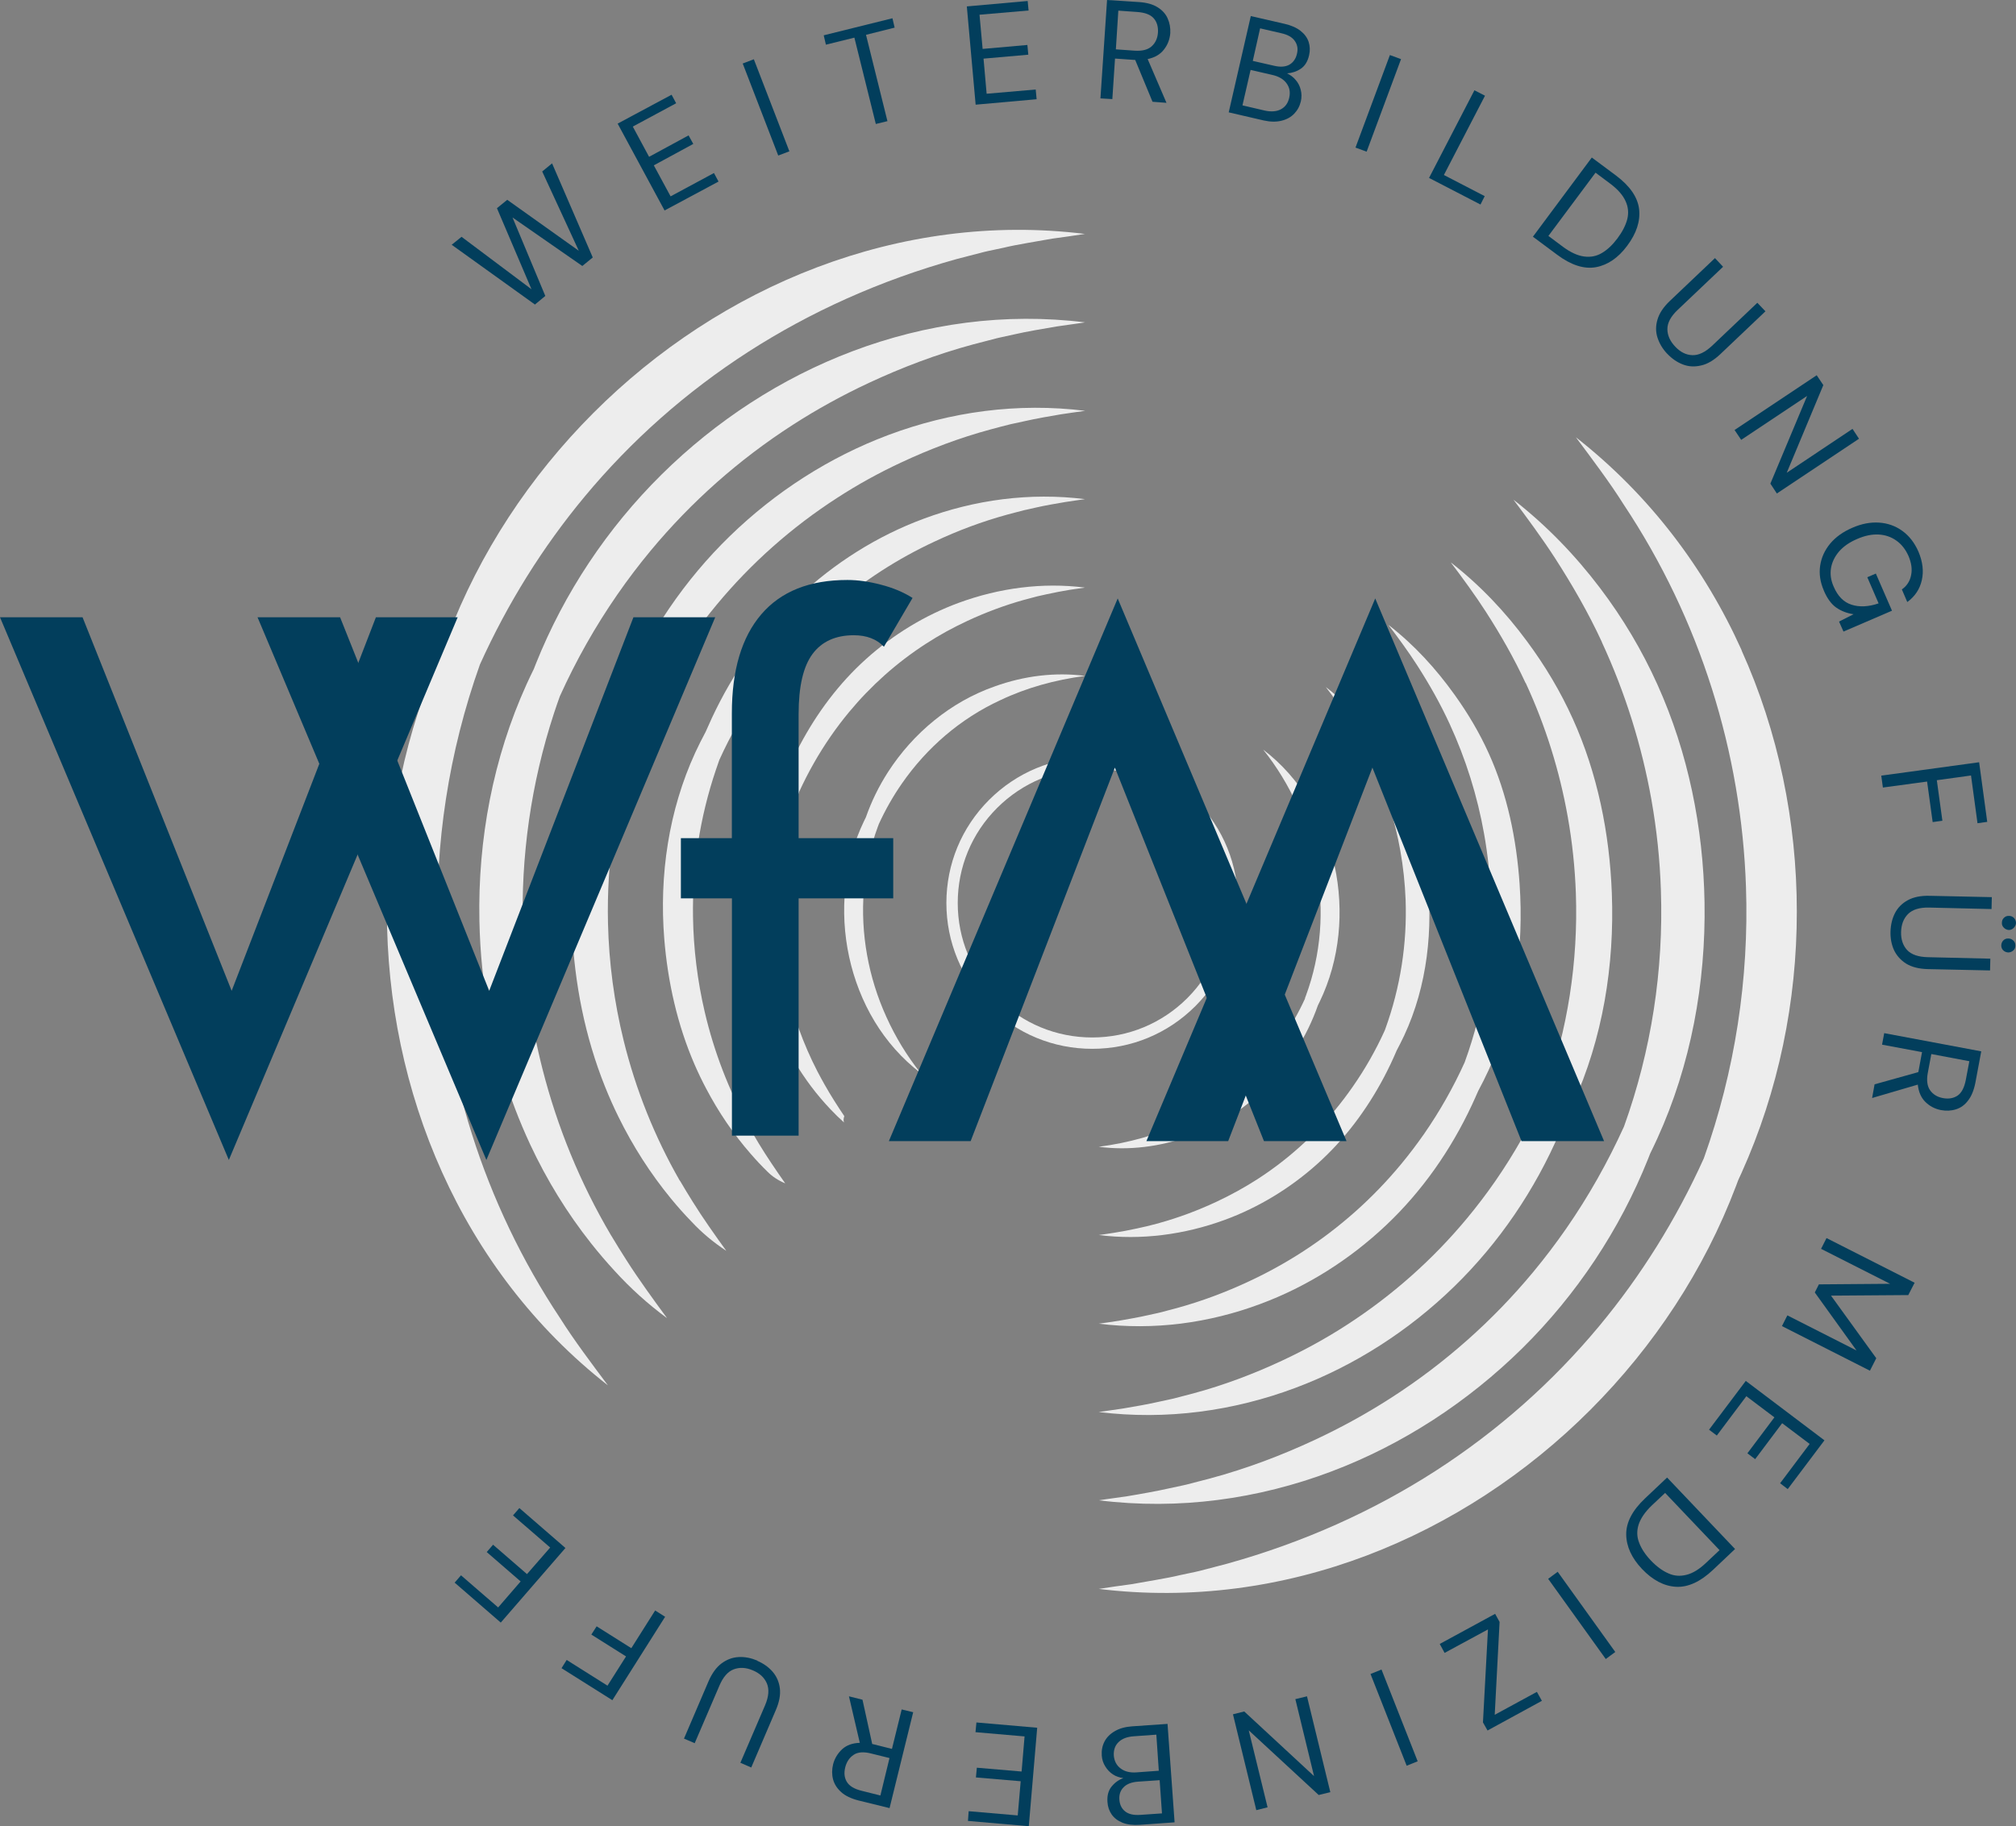
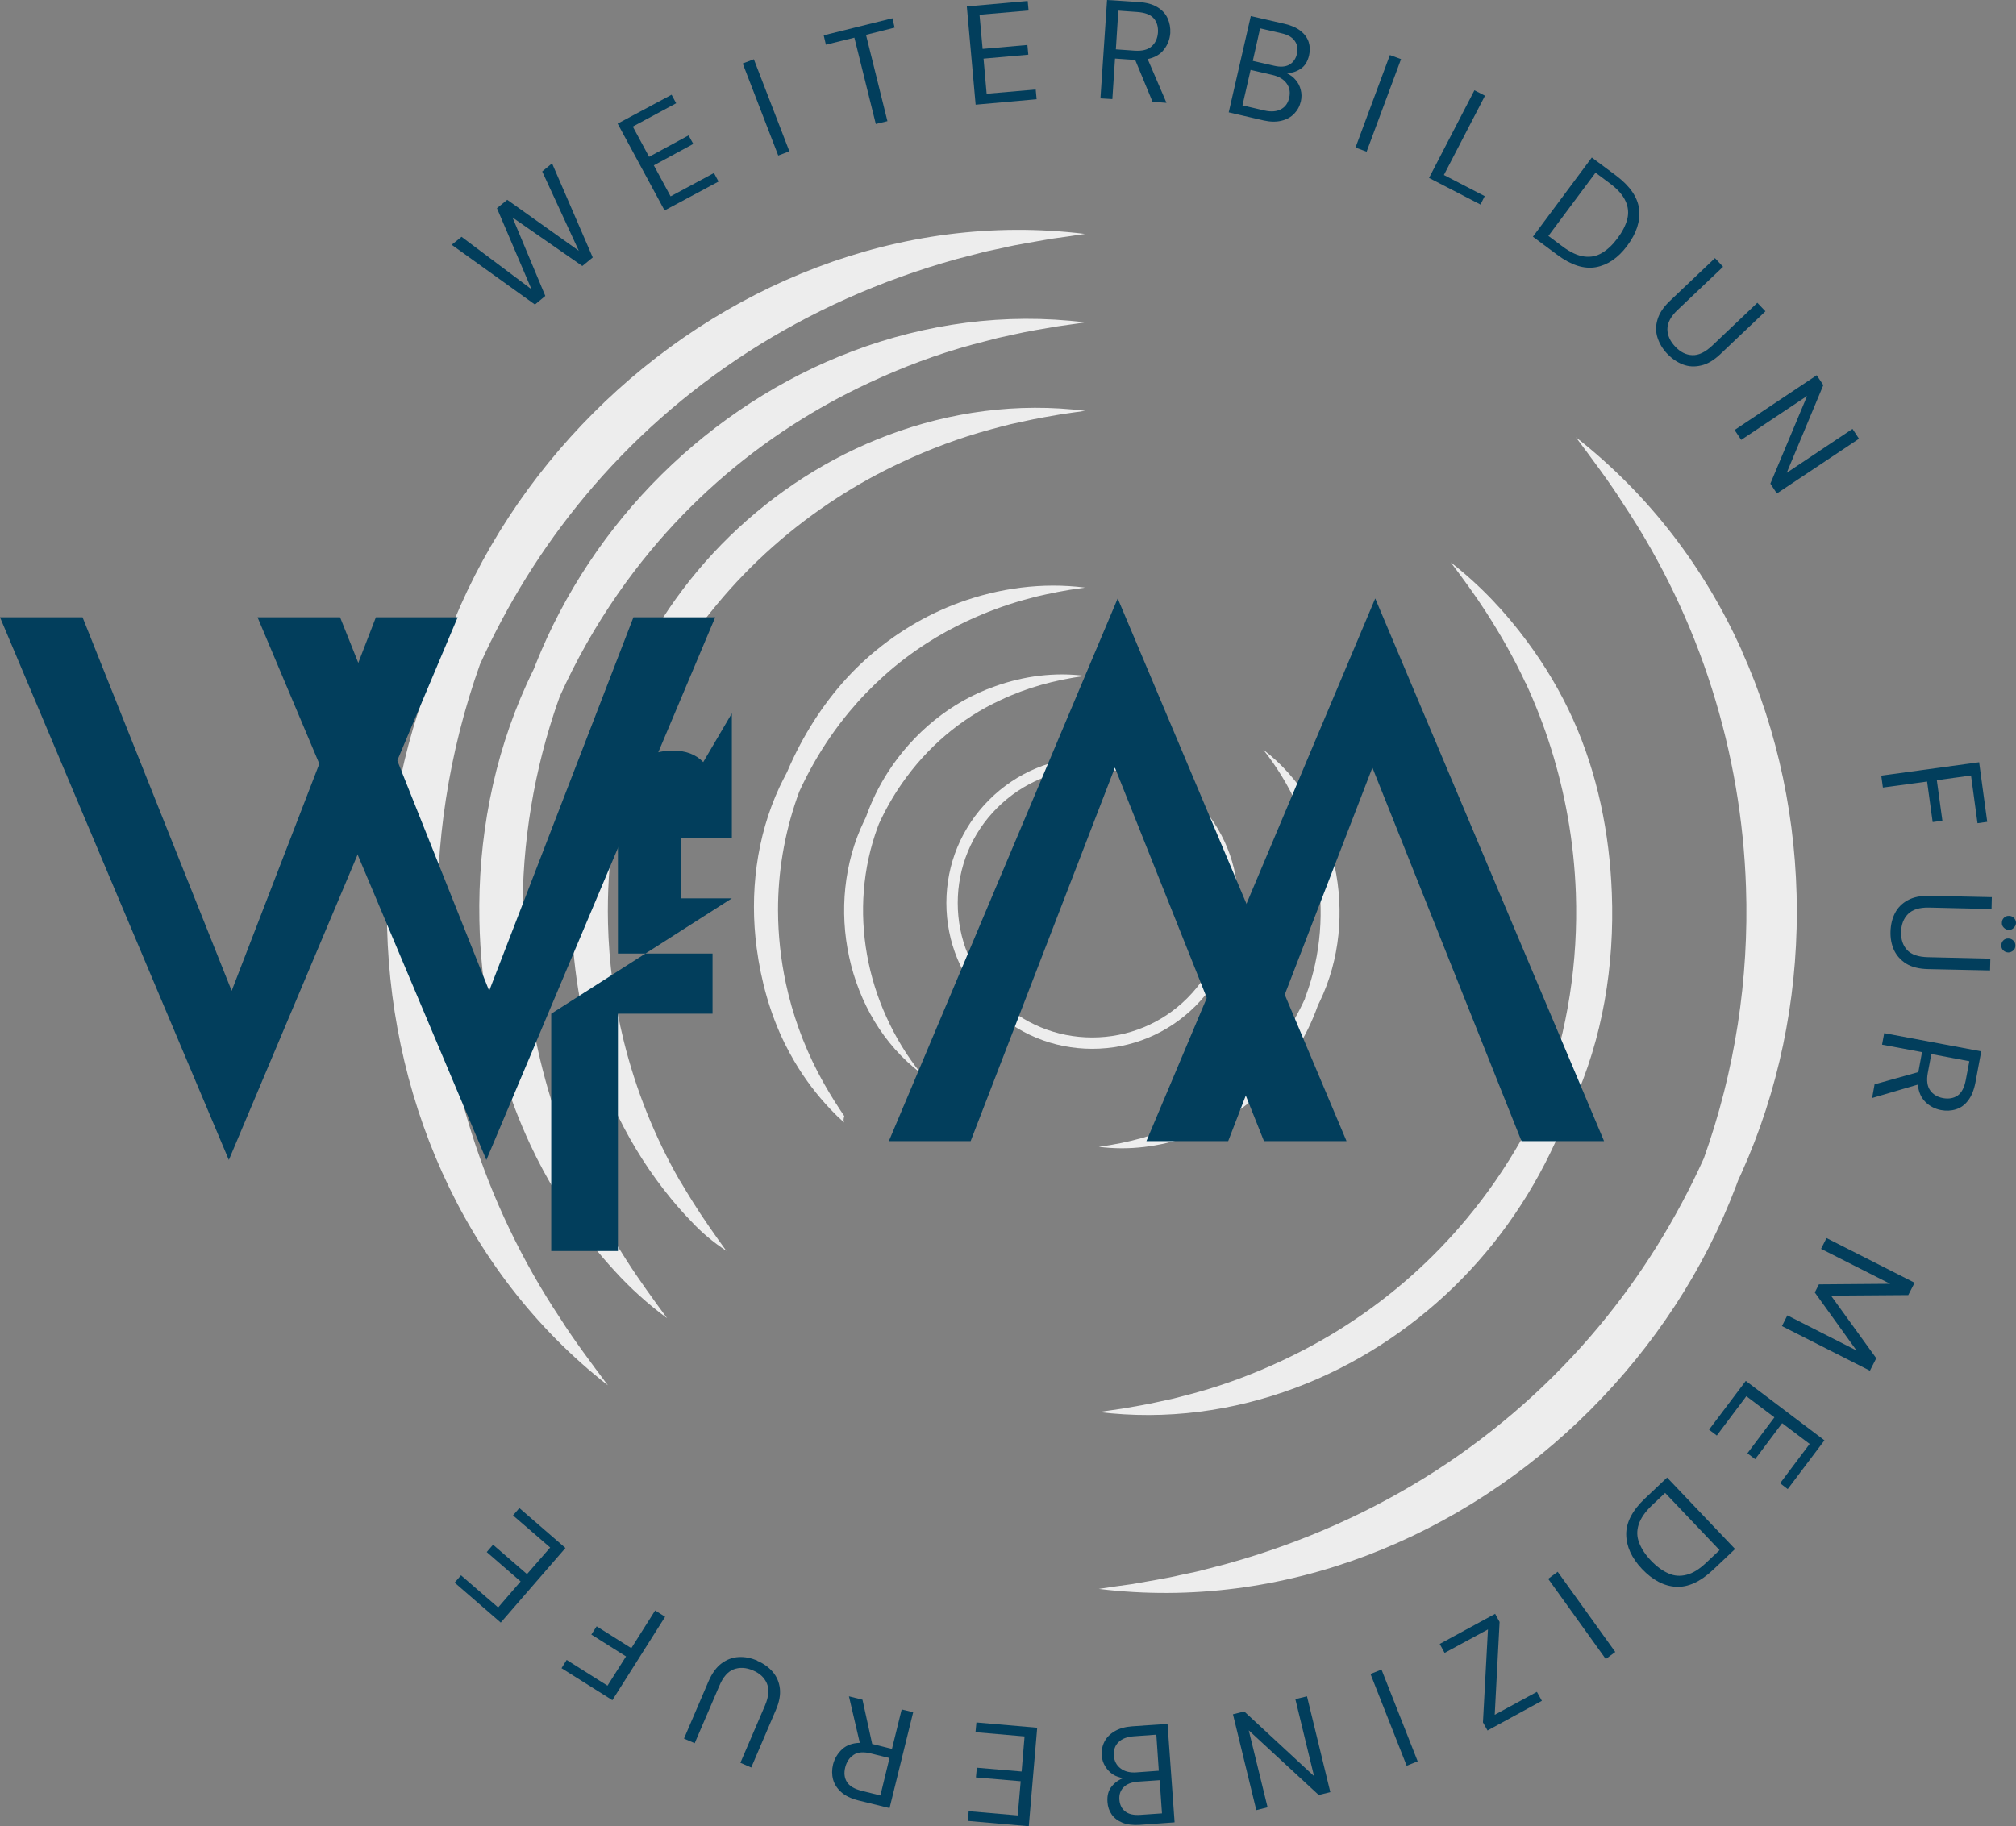
<svg xmlns="http://www.w3.org/2000/svg" id="Ebene_2" data-name="Ebene 2" viewBox="0 0 285.96 259.11">
  <rect x="0" y="0" width="285.96" height="259.11" fill="#808080" stroke="none" />
  <defs>
    <style>
      .cls-1 {
        fill: #023e5c;
      }

      .cls-2 {
        fill: none;
      }

      .cls-3 {
        clip-path: url(#clippath-1);
      }

      .cls-4 {
        fill: #ededed;
      }

      .cls-5 {
        clip-path: url(#clippath);
      }
    </style>
    <clipPath id="clippath">
      <rect class="cls-2" x="155.67" y="61.98" width="99.2" height="165.33" />
    </clipPath>
    <clipPath id="clippath-1">
      <rect class="cls-2" x="54.88" y="31.56" width="99.46" height="165.08" />
    </clipPath>
  </defs>
  <g id="Ebene_1-2" data-name="Ebene 1">
    <g>
      <path class="cls-1" d="M75.88,43.21l-11.81-8.48,1.4-1.13,9.92,7.44-4.9-11.5,1.46-1.19,10.15,7.23-5.19-11.25,1.4-1.15,5.77,13.35-1.48,1.21-9.9-6.88,4.65,11.13-1.46,1.21Z" />
      <path class="cls-1" d="M94.26,29.85l-6.65-12.31,7.65-4.1.65,1.21-6.15,3.31,2.31,4.29,5.6-3.04.67,1.21-5.6,3.04,2.38,4.4,6.15-3.31.65,1.21-7.65,4.1Z" />
      <path class="cls-1" d="M110.39,22.07l-5.04-13.06,1.58-.6,5.04,13.06-1.58.6Z" />
      <path class="cls-1" d="M124.23,17.59l-3.04-12.25-4.04,1-.31-1.33,9.75-2.42.31,1.33-4.06,1.02,3.04,12.25-1.65.4Z" />
      <path class="cls-1" d="M138.39,14.85l-1.25-13.94,8.63-.77.13,1.35-6.96.6.44,4.85,6.35-.56.13,1.38-6.35.56.44,4.98,6.96-.6.13,1.38-8.63.77Z" />
      <path class="cls-1" d="M156.09,13.98l.94-13.98,4.5.29c1.09.07,1.98.31,2.65.73.67.41,1.15.93,1.44,1.58.29.64.42,1.34.38,2.1-.07.88-.37,1.66-.9,2.33-.52.68-1.29,1.14-2.31,1.35l2.67,6.21-1.98-.15-2.46-5.94h-.13l-2.73-.19-.38,5.75-1.69-.1ZM158.26,7l2.69.19c1.08.07,1.89-.14,2.42-.63.53-.48.82-1.13.88-1.94.05-.83-.15-1.51-.6-2.02-.46-.53-1.24-.82-2.35-.9l-2.67-.19-.35,5.48Z" />
      <path class="cls-1" d="M174.29,15.93l3.13-13.65,4.79,1.1c.96.22,1.71.56,2.27,1,.57.45.95.97,1.15,1.58.19.6.21,1.22.06,1.88-.2.88-.59,1.52-1.19,1.92-.58.39-1.23.6-1.94.65.48.22.9.54,1.23.94.34.39.58.85.71,1.38.14.53.15,1.08.02,1.65-.16.68-.47,1.26-.94,1.75-.46.48-1.06.82-1.81,1-.74.18-1.58.17-2.52-.04l-4.96-1.15ZM177.7,8.64l3.02.69c.89.21,1.61.16,2.17-.15.55-.32.92-.84,1.08-1.56.17-.68.06-1.28-.31-1.81-.36-.53-1.01-.9-1.94-1.1l-2.98-.69-1.04,4.63ZM176.24,14.95l3.13.73c.93.21,1.7.15,2.31-.17.63-.33,1.02-.88,1.19-1.65.18-.78.05-1.46-.38-2.04-.42-.58-1.09-.98-2.02-1.19l-3.08-.71-1.15,5.02Z" />
      <path class="cls-1" d="M192.27,20.94l4.88-13.13,1.58.58-4.88,13.13-1.58-.58Z" />
      <path class="cls-1" d="M202.7,25.25l6.44-12.44,1.5.77-5.83,11.25,5.79,3-.6,1.19-7.29-3.77Z" />
      <path class="cls-1" d="M217.44,33.58l8.35-11.23,3.44,2.56c1.98,1.49,3.07,3.08,3.27,4.77.19,1.7-.37,3.42-1.69,5.19-1.28,1.72-2.76,2.73-4.44,3.04-1.68.3-3.52-.29-5.5-1.77l-3.44-2.56ZM219.63,33.47l2.06,1.54c1.08.8,2.08,1.26,3,1.38.93.13,1.78-.04,2.54-.5.78-.46,1.51-1.15,2.19-2.06.71-.95,1.17-1.85,1.4-2.73.22-.89.14-1.75-.25-2.58-.38-.84-1.1-1.67-2.19-2.48l-2.06-1.54-6.69,8.98Z" />
      <path class="cls-1" d="M236.49,50.2c-.66-.7-1.11-1.46-1.38-2.29-.27-.83-.27-1.7,0-2.58.26-.89.84-1.76,1.75-2.63l6.4-6.08,1.15,1.23-6.42,6.1c-.99.93-1.48,1.84-1.48,2.75.01.9.39,1.73,1.13,2.5.72.76,1.52,1.16,2.4,1.19.89.04,1.82-.41,2.81-1.33l6.42-6.1,1.15,1.21-6.4,6.08c-.91.86-1.81,1.4-2.71,1.6-.91.22-1.77.18-2.58-.13-.82-.31-1.56-.81-2.23-1.52Z" />
      <path class="cls-1" d="M246.04,61.01l11.65-7.77.94,1.4-5.19,12.44,9.33-6.23.92,1.4-11.65,7.77-.92-1.4,5.21-12.44-9.35,6.23-.94-1.4Z" />
-       <path class="cls-1" d="M258.7,83.78c-.52-1.2-.69-2.37-.52-3.52.17-1.14.64-2.18,1.42-3.13.78-.93,1.82-1.68,3.15-2.25,1.3-.57,2.57-.81,3.79-.73,1.22.08,2.32.47,3.29,1.17.97.7,1.73,1.67,2.29,2.94.61,1.44.77,2.8.48,4.06-.28,1.26-.97,2.3-2.06,3.1l-.77-1.79c.71-.5,1.15-1.18,1.31-2.02.18-.83.05-1.75-.38-2.75-.42-.93-.99-1.66-1.73-2.17-.72-.51-1.56-.8-2.5-.85-.95-.05-1.96.16-3.04.63-1.1.47-1.96,1.07-2.58,1.79-.61.72-.99,1.51-1.13,2.35-.14.86-.02,1.73.38,2.63.58,1.36,1.43,2.21,2.54,2.56,1.11.36,2.39.3,3.83-.19l-1.6-3.71,1.21-.52,2.29,5.27-6.88,2.96-.63-1.42,2.06-1.04c-.95-.14-1.77-.46-2.48-.96-.7-.5-1.28-1.31-1.75-2.42Z" />
      <path class="cls-1" d="M266.85,110.05l13.88-1.9,1.15,8.46-1.38.19-.92-6.77-4.85.67.79,5.75-1.38.19-.79-5.75-6.27.85-.23-1.69Z" />
      <path class="cls-1" d="M268.16,132.16c.03-.96.24-1.83.63-2.6.4-.78,1.01-1.39,1.81-1.83.82-.45,1.85-.66,3.1-.63l8.83.19-.04,1.69-8.85-.21c-1.36-.03-2.36.28-3,.92-.63.64-.95,1.48-.98,2.54-.03,1.05.26,1.91.85,2.56.61.65,1.59.99,2.96,1.02l8.85.21-.04,1.67-8.83-.19c-1.25-.03-2.27-.29-3.06-.77-.78-.49-1.35-1.13-1.73-1.92-.36-.79-.53-1.68-.5-2.65ZM283.87,134.14c.01-.29.11-.54.31-.73.19-.18.43-.27.71-.25.26,0,.49.09.69.29.21.19.3.44.29.73,0,.28-.1.51-.31.69-.21.18-.45.27-.71.27-.28-.02-.52-.12-.71-.31-.18-.18-.27-.41-.27-.69ZM283.96,130.93c0-.28.09-.52.29-.71.21-.2.45-.29.73-.27.26,0,.49.09.69.29.19.21.29.45.29.73-.02.26-.13.49-.33.69-.2.19-.43.29-.69.29-.28-.02-.52-.13-.71-.33-.2-.2-.29-.43-.27-.69Z" />
      <path class="cls-1" d="M267.28,146.59l13.75,2.58-.83,4.44c-.21,1.08-.56,1.93-1.04,2.54-.47.63-1.05,1.04-1.73,1.25-.67.21-1.38.24-2.13.1-.86-.17-1.6-.56-2.21-1.17-.6-.6-.95-1.41-1.06-2.44l-6.48,1.9.35-1.94,6.19-1.73.04-.13.5-2.71-5.67-1.06.31-1.65ZM273.95,149.55l-.5,2.67c-.2,1.07-.08,1.9.33,2.48s1.02.95,1.81,1.1c.82.15,1.51.03,2.08-.35.57-.39.96-1.14,1.17-2.23l.5-2.65-5.4-1.02Z" />
      <path class="cls-1" d="M259.1,175.67l12.48,6.33-.9,1.75-10.96.08,6.42,8.88-.9,1.77-12.48-6.33.77-1.52,9.81,4.98-5.92-8.23.58-1.15,10.1-.08-9.79-4.96.77-1.52Z" />
      <path class="cls-1" d="M247.62,195.92l11.17,8.44-5.21,6.92-1.08-.83,4.19-5.58-3.9-2.94-3.83,5.1-1.1-.83,3.83-5.1-3.98-3-4.19,5.58-1.1-.83,5.21-6.92Z" />
      <path class="cls-1" d="M236.46,209.63l9.65,10.15-3.13,2.96c-1.79,1.69-3.54,2.49-5.25,2.4-1.71-.1-3.32-.95-4.83-2.54-1.47-1.56-2.21-3.19-2.23-4.9-.01-1.71.88-3.41,2.67-5.1l3.13-2.96ZM236.19,211.82l-1.88,1.77c-.97.93-1.59,1.84-1.88,2.73-.28.89-.25,1.75.08,2.58.32.84.87,1.68,1.65,2.5.82.86,1.65,1.47,2.48,1.83.82.38,1.68.44,2.58.21.9-.22,1.84-.8,2.81-1.73l1.88-1.77-7.73-8.13Z" />
      <path class="cls-1" d="M220.95,223.01l8.17,11.38-1.35,1-8.17-11.38,1.35-1Z" />
      <path class="cls-1" d="M212.08,228.98l.63,1.15-.69,13.17,5.98-3.25.71,1.27-7.71,4.21-.65-1.15.71-13.19-6.15,3.33-.69-1.27,7.85-4.27Z" />
      <path class="cls-1" d="M195.96,236.88l5.13,13.02-1.56.63-5.13-13.02,1.56-.63Z" />
      <path class="cls-1" d="M185.39,240.68l3.31,13.6-1.65.4-9.92-9.17,2.67,10.92-1.6.4-3.31-13.6,1.6-.4,9.9,9.17-2.65-10.92,1.65-.4Z" />
      <path class="cls-1" d="M165.61,244.6l1,13.96-4.9.35c-.98.07-1.81-.03-2.48-.29-.67-.27-1.18-.66-1.54-1.17-.36-.52-.56-1.1-.6-1.77-.07-.91.13-1.64.58-2.19.45-.56,1-.96,1.67-1.21-.54-.06-1.03-.23-1.48-.52-.44-.29-.8-.67-1.08-1.13-.29-.46-.46-.97-.5-1.54-.05-.71.07-1.37.38-1.98.31-.6.79-1.09,1.46-1.48.66-.39,1.47-.62,2.44-.69l5.06-.35ZM164.48,252.58l-3.08.21c-.9.07-1.57.33-2.02.79-.46.46-.66,1.05-.6,1.79.06.71.33,1.26.83,1.65.5.39,1.22.55,2.17.48l3.04-.21-.33-4.71ZM164.02,246.12l-3.19.23c-.96.07-1.68.34-2.17.83-.5.48-.72,1.13-.67,1.92.07.78.39,1.38.96,1.81.57.44,1.33.63,2.27.56l3.15-.23-.35-5.13Z" />
      <path class="cls-1" d="M147.12,245.15l-1.19,13.96-8.63-.75.1-1.38,6.96.6.42-4.85-6.35-.54.13-1.38,6.35.54.42-4.98-6.96-.6.13-1.38,8.63.75Z" />
      <path class="cls-1" d="M129.53,242.94l-3.35,13.6-4.4-1.08c-1.05-.27-1.88-.66-2.46-1.19-.58-.52-.96-1.11-1.15-1.79-.18-.68-.18-1.4,0-2.15.22-.85.66-1.56,1.29-2.15.63-.57,1.46-.87,2.5-.9l-1.54-6.6,1.92.48,1.38,6.29.13.02,2.67.67,1.38-5.6,1.65.4ZM126.18,249.44l-2.63-.65c-1.05-.27-1.88-.2-2.46.19-.59.39-.99.97-1.19,1.75-.21.82-.13,1.52.23,2.1.35.58,1.06,1.01,2.15,1.27l2.6.65,1.29-5.31Z" />
      <path class="cls-1" d="M107.41,235.64c.89.38,1.62.9,2.19,1.56.57.67.91,1.45,1.02,2.35.11.92-.08,1.95-.58,3.1l-3.48,8.13-1.54-.67,3.5-8.15c.53-1.25.61-2.29.25-3.13-.36-.82-1.02-1.43-1.98-1.83-.97-.42-1.88-.46-2.71-.15-.83.31-1.51,1.08-2.04,2.33l-3.5,8.15-1.52-.65,3.48-8.13c.5-1.15,1.12-2,1.85-2.54.74-.55,1.54-.85,2.42-.9s1.76.13,2.65.5Z" />
      <path class="cls-1" d="M94.34,229.4l-7.48,11.83-7.21-4.54.73-1.17,5.79,3.65,2.63-4.15-4.92-3.1.75-1.17,4.92,3.1,3.38-5.35,1.42.9Z" />
      <path class="cls-1" d="M80.2,219.64l-9.17,10.58-6.54-5.67.9-1.04,5.27,4.56,3.19-3.69-4.81-4.17.9-1.04,4.81,4.17,3.29-3.77-5.27-4.56.9-1.04,6.54,5.67Z" />
      <path class="cls-4" d="M169.56,113.49c-3.91-3.91-9.1-6.06-14.63-6.06s-10.72,2.15-14.63,6.06c-3.91,3.91-6.06,9.1-6.06,14.63s2.15,10.72,6.06,14.63c3.91,3.91,9.1,6.06,14.63,6.06s10.72-2.15,14.63-6.06c8.07-8.07,8.07-21.19,0-29.26ZM154.93,147.2c-5.09,0-9.89-1.98-13.49-5.59s-5.59-8.4-5.59-13.49,1.98-9.89,5.59-13.49,8.4-5.59,13.49-5.59,9.89,1.98,13.49,5.59c7.44,7.44,7.44,19.54,0,26.98-3.6,3.6-8.4,5.59-13.49,5.59Z" />
      <path class="cls-4" d="M185.12,141.66c-.93,2.04-2.03,3.98-3.3,5.81-3.51,5.04-8.26,9.17-13.96,11.8-3.71,1.77-7.76,2.88-12.01,3.44,4.25.56,8.69,0,12.82-1.49,6.21-2.17,11.56-6.61,15.13-12.16,1.3-2.01,2.35-4.17,3.14-6.42.08-.18.17-.35.26-.53,2.86-5.93,3.5-12.85,2.1-19.3-.7-3.22-1.91-6.32-3.6-9.13s-3.88-5.31-6.52-7.32c1.95,2.45,3.57,5.12,4.84,7.93,1.28,2.82,2.2,5.77,2.74,8.79,1.08,6.03.65,12.32-1.53,18.21-.04.11-.08.23-.13.34Z" />
-       <path class="cls-4" d="M194.82,108.51c1.79,3.91,3.07,8.01,3.81,12.19.41,2.3.66,4.64.75,6.97.22,6.18-.73,12.39-2.88,18.32-.03.08-.06.16-.09.24-1.27,2.79-2.78,5.45-4.52,7.94-.81,1.17-1.67,2.3-2.57,3.39-3.11,3.76-6.78,7.04-10.93,9.73-1.86,1.2-3.83,2.28-5.88,3.24-2.57,1.2-5.25,2.21-8.05,2.99-.55.15-1.3.35-1.85.48-.09.02-.18.04-.27.06-.2.05-.86.19-1.07.24-.94.21-2.26.46-3.23.61-.72.12-1.46.22-2.19.32,6.03.77,12.17-.06,17.85-2.14,4.86-1.78,9.35-4.53,13.2-7.99s6.98-7.67,9.39-12.22c.66-1.25,1.27-2.53,1.82-3.83.37-.69.72-1.4,1.06-2.11,3.3-7.08,4.15-15.11,3.25-22.85-.49-4.25-1.45-8.48-3.22-12.39-.89-1.96-1.98-3.82-3.19-5.6-2.19-3.23-4.8-6.19-7.95-8.62,1.09,1.41,2.23,2.98,3.19,4.48,1.34,2.1,2.55,4.27,3.57,6.51Z" />
-       <path class="cls-4" d="M205.62,102.7c2.3,4.99,3.94,10.24,4.89,15.6.53,2.95.84,5.93.95,8.92.28,7.91-.93,15.87-3.68,23.44-.01.03-.02.06-.03.08-1.61,3.56-3.54,6.95-5.74,10.13-1.04,1.49-2.14,2.94-3.3,4.34-3.98,4.8-8.68,8.99-14,12.43-2.39,1.54-4.9,2.93-7.52,4.15-3.28,1.54-6.71,2.83-10.31,3.82-.66.18-1.71.46-2.36.62-.11.03-.22.05-.34.08-.16.04-1.21.27-1.37.3-1.11.26-2.97.59-4.14.79-.93.15-1.86.27-2.81.41,7.82.98,15.65-.09,22.89-2.79,6.62-2.45,12.7-6.31,17.84-11.16,5.14-4.85,9.23-10.73,12.2-17.1.31-.66.6-1.32.89-1.98.52-.96,1.01-1.94,1.47-2.94,3.78-8.21,5.01-17.42,4.4-26.4-.44-6.38-1.74-12.73-4.38-18.56-1.32-2.92-2.96-5.68-4.84-8.3-2.63-3.68-5.72-7.08-9.39-9.92,1.36,1.79,2.87,3.85,4.08,5.74,1.73,2.69,3.29,5.45,4.61,8.32Z" />
      <path class="cls-4" d="M216.41,96.89c2.82,6.09,4.81,12.48,5.97,19.01.64,3.59,1.02,7.23,1.15,10.87.33,9.63-1.14,19.31-4.47,28.51-1.96,4.33-4.29,8.44-6.96,12.3-1.26,1.82-2.6,3.58-4.02,5.29-4.85,5.84-10.58,10.94-17.07,15.13-2.9,1.88-5.96,3.56-9.17,5.06-3.98,1.86-8.17,3.45-12.57,4.64-.77.21-2.13.56-2.88.75-.14.04-.28.06-.42.09-.1.03-1.56.34-1.66.36-1.29.3-3.69.73-5.05.95-1.13.18-2.27.32-3.42.49,9.6,1.19,19.14-.14,27.92-3.43,8.38-3.14,16.05-8.09,22.47-14.33s11.52-13.78,15.03-21.98c.15-.35.3-.71.44-1.07.48-.94.95-1.89,1.39-2.85,4.26-9.34,5.93-19.73,5.54-29.95-.32-8.49-2.03-16.98-5.53-24.73-1.75-3.88-3.94-7.55-6.49-10.99-3.06-4.15-6.64-7.96-10.83-11.22,1.64,2.16,3.51,4.72,4.97,6.99,2.11,3.28,4.03,6.64,5.64,10.12Z" />
-       <path class="cls-4" d="M227.2,91.08c3.33,7.18,5.68,14.72,7.05,22.41.75,4.23,1.2,8.52,1.34,12.82.39,11.31-1.34,22.7-5.23,33.52-2.31,5.09-5.04,9.92-8.17,14.44-1.49,2.15-3.07,4.23-4.73,6.23-5.72,6.89-12.48,12.9-20.14,17.83-3.43,2.21-7.04,4.2-10.81,5.96-4.69,2.19-9.63,4.07-14.83,5.47-.87.23-2.54.67-3.39.88-.16.04-.32.07-.48.11-.05.01-1.91.41-1.96.42-1.45.34-4.4.87-5.95,1.12-1.33.21-2.68.36-4.03.58,11.38,1.41,22.61-.18,32.95-4.08,10.13-3.82,19.39-9.88,27.11-17.49,7.71-7.62,13.83-16.82,17.84-26.87.1-.24.2-.49.29-.74.35-.72.7-1.44,1.03-2.17,4.76-10.46,6.88-22.03,6.69-33.51-.18-10.61-2.32-21.22-6.69-30.9-2.18-4.84-4.91-9.43-8.14-13.69-3.49-4.61-7.56-8.85-12.27-12.52,1.9,2.53,4.15,5.59,5.86,8.24,2.49,3.86,4.77,7.82,6.67,11.93Z" />
      <g class="cls-5">
        <path class="cls-4" d="M247.04,92.25c-2.61-5.8-5.88-11.31-9.8-16.39s-8.49-9.73-13.71-13.82c2.17,2.91,4.83,6.43,6.76,9.51,10.9,16.38,16.73,35.26,17.37,54.31.44,13-1.55,26.08-5.98,38.49-3.91,8.65-8.89,16.64-14.85,23.81-6.59,7.92-14.37,14.84-23.21,20.54-8.84,5.69-18.73,10.15-29.54,13.16-.98.26-2.96.78-3.9,1.02-.19.05-.38.08-.56.13l-2.26.48c-1.63.41-5.12.96-6.85,1.28-1.54.21-3.09.42-4.65.67,13.17,1.61,26.09-.23,37.98-4.73,11.89-4.51,22.74-11.66,31.74-20.67,9-9.01,16.16-19.86,20.66-31.75.1-.28.21-.56.31-.83.17-.35.33-.71.49-1.07,5.22-11.59,7.84-24.32,7.83-37.06,0-12.73-2.61-25.47-7.84-37.06Z" />
      </g>
      <path class="cls-4" d="M124.64,116.96c.93-2.04,2.03-3.98,3.31-5.82,3.5-5.03,8.25-9.17,13.95-11.8,3.72-1.77,7.77-2.88,12.01-3.44-4.25-.56-8.69,0-12.81,1.49-6.22,2.17-11.57,6.61-15.14,12.15-1.3,2.02-2.35,4.17-3.14,6.42-.09.17-.18.35-.26.53-2.86,5.93-3.51,12.85-2.11,19.29.7,3.22,1.91,6.33,3.6,9.13s3.88,5.3,6.52,7.32c-1.95-2.45-3.57-5.12-4.84-7.94-1.28-2.81-2.2-5.77-2.74-8.79-1.08-6.04-.65-12.32,1.53-18.21.04-.11.08-.22.13-.34Z" />
      <path class="cls-4" d="M116.99,153.93c-.35-.63-.7-1.25-1.03-1.89-2.05-3.97-3.55-8.17-4.48-12.48-.73-3.41-1.11-6.89-1.12-10.38-.01-5.37.88-10.74,2.67-15.91.11-.32.22-.64.34-.95,1.27-2.77,2.77-5.41,4.48-7.88.81-1.17,1.67-2.3,2.57-3.39,3.11-3.75,6.78-7.04,10.93-9.72,1.86-1.21,3.83-2.29,5.88-3.24,2.57-1.2,5.26-2.21,8.06-2.99.55-.15,1.3-.35,1.85-.49l.27-.06c.2-.05.86-.19,1.07-.24.94-.21,2.26-.46,3.23-.62.72-.11,1.46-.21,2.19-.32-6.03-.77-12.17.06-17.85,2.14-4.86,1.78-9.35,4.53-13.2,7.99-3.85,3.46-6.98,7.67-9.39,12.22-.66,1.25-1.27,2.53-1.82,3.83-.37.69-.72,1.4-1.06,2.1-3.3,7.08-4.27,15.14-3.25,22.85.62,4.68,1.89,9.29,3.96,13.51.43.87.89,1.72,1.38,2.56,1.44,2.45,3.16,4.75,5.14,6.83.61.65,1.25,1.27,1.92,1.87-.1-.22-.1-.52.03-.91-.95-1.4-1.94-2.96-2.77-4.43Z" />
-       <path class="cls-4" d="M106.19,159.78c-2.82-5.12-4.91-10.57-6.22-16.17-1.04-4.44-1.6-8.98-1.67-13.53-.11-7.03.96-14.08,3.24-20.83.16-.47.32-.95.49-1.42,1.61-3.55,3.53-6.92,5.72-10.08,1.04-1.49,2.14-2.94,3.3-4.34,3.98-4.8,8.68-8.99,14-12.43,2.39-1.54,4.9-2.93,7.53-4.15,3.27-1.54,6.71-2.83,10.31-3.82.66-.18,1.71-.46,2.36-.62.11-.03.23-.05.34-.07.16-.04,1.21-.27,1.37-.31,1.11-.26,2.97-.59,4.14-.78.93-.15,1.86-.27,2.8-.41-7.82-.98-15.65.09-22.88,2.78-6.63,2.45-12.7,6.31-17.84,11.16-5.13,4.84-9.22,10.73-12.2,17.1-.3.66-.6,1.32-.89,1.98-.52.97-1.01,1.95-1.47,2.94-3.78,8.21-5.12,17.43-4.4,26.4.5,6.15,1.86,12.24,4.32,17.9.51,1.16,1.05,2.3,1.65,3.42,1.73,3.29,3.83,6.39,6.3,9.22.76.88,1.56,1.73,2.4,2.55.67.67,1.49,1.21,2.49,1.63-1.25-1.78-2.65-3.83-3.77-5.69-.48-.81-.96-1.61-1.41-2.43Z" />
      <path class="cls-4" d="M96.43,167.53c-3.6-6.28-6.26-12.97-7.96-19.86-1.35-5.47-2.1-11.08-2.23-16.69-.2-8.68,1.06-17.4,3.83-25.75.21-.64.43-1.28.66-1.92,1.96-4.32,4.28-8.42,6.94-12.26,1.26-1.82,2.6-3.59,4.02-5.29,4.85-5.84,10.58-10.94,17.07-15.13,2.9-1.88,5.96-3.57,9.17-5.06,3.98-1.86,8.17-3.45,12.57-4.64.77-.21,2.13-.57,2.88-.75.14-.04.28-.06.42-.09.1-.03,1.56-.34,1.66-.36,1.29-.3,3.69-.73,5.05-.95,1.13-.18,2.27-.32,3.42-.49-9.6-1.2-19.14.14-27.92,3.43-8.38,3.14-16.05,8.09-22.47,14.33-6.42,6.23-11.52,13.78-15.02,21.98-.15.35-.3.71-.45,1.07-.48.94-.95,1.89-1.39,2.85-4.26,9.33-6.01,19.73-5.54,29.95.35,7.63,1.84,15.21,4.68,22.28.58,1.45,1.22,2.89,1.91,4.29,2.03,4.13,4.52,8.03,7.46,11.61.91,1.11,1.87,2.19,2.88,3.23,1.44,1.55,3.09,2.94,4.95,4.16-1.56-2.16-3.36-4.7-4.76-6.96-.61-.98-1.22-1.97-1.8-2.97Z" />
      <path class="cls-4" d="M86.67,175.27c-4.38-7.43-7.62-15.36-9.71-23.55-1.66-6.51-2.59-13.17-2.79-19.85-.31-10.34,1.15-20.72,4.41-30.67.27-.81.54-1.61.83-2.41,2.3-5.09,5.03-9.92,8.17-14.45,1.49-2.15,3.07-4.23,4.73-6.23,5.72-6.88,12.47-12.89,20.14-17.83,3.43-2.21,7.04-4.2,10.81-5.96,4.69-2.19,9.63-4.07,14.83-5.47.87-.23,2.54-.67,3.39-.88.16-.04.32-.07.49-.11.05-.02,1.91-.41,1.96-.43,1.45-.34,4.4-.86,5.95-1.11,1.33-.21,2.68-.36,4.03-.58-11.38-1.41-22.61.18-32.95,4.08-10.14,3.82-19.4,9.88-27.11,17.5s-13.83,16.82-17.84,26.86c-.1.25-.19.49-.29.74-.35.71-.7,1.44-1.03,2.17-4.75,10.46-6.92,22.03-6.69,33.51.18,9.09,1.82,18.17,5.04,26.66.66,1.74,1.39,3.46,2.18,5.16,2.32,4.96,5.2,9.67,8.63,14,1.06,1.34,2.18,2.65,3.35,3.92,2.21,2.43,4.68,4.67,7.42,6.69-1.86-2.53-4.08-5.58-5.76-8.23-.74-1.17-1.48-2.33-2.18-3.52Z" />
      <g class="cls-3">
        <path class="cls-4" d="M62.1,132.76c-.44-13,1.55-26.07,5.98-38.49,3.91-8.65,8.89-16.64,14.85-23.81,6.59-7.93,14.37-14.84,23.21-20.54,8.84-5.69,18.73-10.15,29.54-13.16.98-.25,2.96-.77,3.9-1.01.19-.05.38-.08.56-.13l2.26-.48c1.62-.41,5.11-.96,6.85-1.28,1.54-.21,3.08-.42,4.64-.67-13.16-1.62-26.09.23-37.98,4.73s-22.74,11.66-31.74,20.67c-9,9.01-16.16,19.86-20.66,31.75-.1.28-.21.55-.31.83-.17.35-.33.71-.49,1.06-5.22,11.59-7.83,24.33-7.83,37.06s2.61,25.47,7.84,37.06c2.61,5.8,5.88,11.31,9.8,16.39,3.92,5.08,8.49,9.74,13.71,13.82-2.17-2.91-4.83-6.43-6.76-9.5-10.9-16.39-16.73-35.27-17.37-54.31Z" />
      </g>
      <path class="cls-1" d="M64.92,87.58l-32.46,77L0,87.58h11.71l21.15,53,20.46-53h11.6Z" />
      <path class="cls-1" d="M101.45,87.58l-32.46,77-32.46-77h11.71l21.15,53,20.46-53h11.6Z" />
-       <path class="cls-1" d="M103.81,127.46h-7.23v-8.54h7.23v-17.71c0-6.11,1.39-10.79,4.17-14.04,2.78-3.25,6.84-4.88,12.21-4.88,1.48,0,3.07.22,4.77.67,1.69.43,3.19,1.06,4.48,1.88l-4.06,6.92c-1.03-1.08-2.45-1.63-4.27-1.63-2.58,0-4.54.89-5.85,2.65-1.32,1.77-1.98,4.61-1.98,8.54v17.6h13.42v8.54h-13.42v33.67h-9.46v-33.67Z" />
+       <path class="cls-1" d="M103.81,127.46h-7.23v-8.54h7.23v-17.71l-4.06,6.92c-1.03-1.08-2.45-1.63-4.27-1.63-2.58,0-4.54.89-5.85,2.65-1.32,1.77-1.98,4.61-1.98,8.54v17.6h13.42v8.54h-13.42v33.67h-9.46v-33.67Z" />
      <path class="cls-1" d="M162.61,161.91l32.46-77,32.46,77h-11.71l-21.15-53-20.46,53h-11.6Z" />
      <path class="cls-1" d="M126.08,161.91l32.46-77,32.46,77h-11.71l-21.15-53-20.46,53h-11.6Z" />
    </g>
  </g>
</svg>